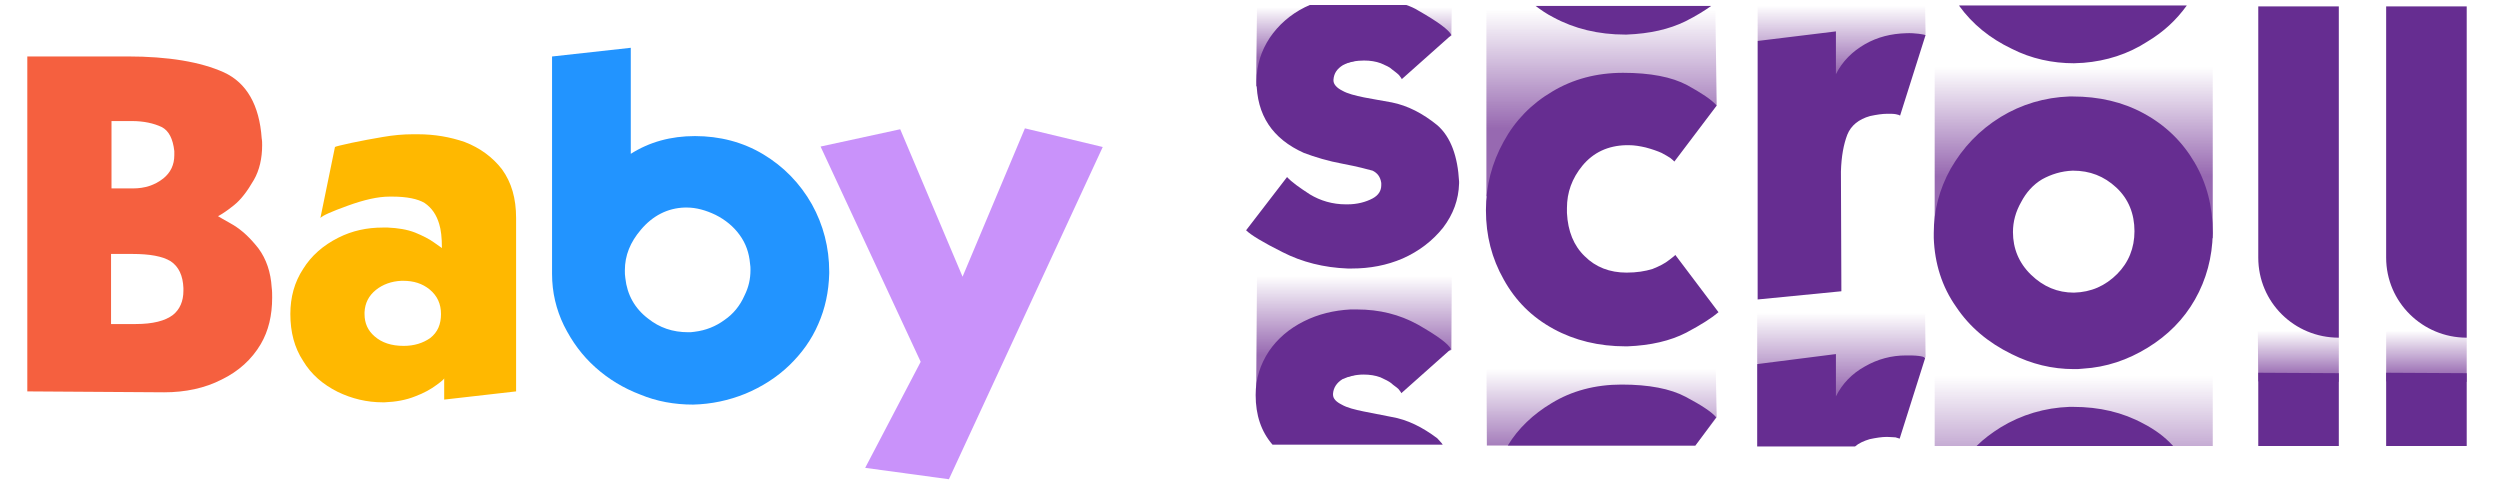
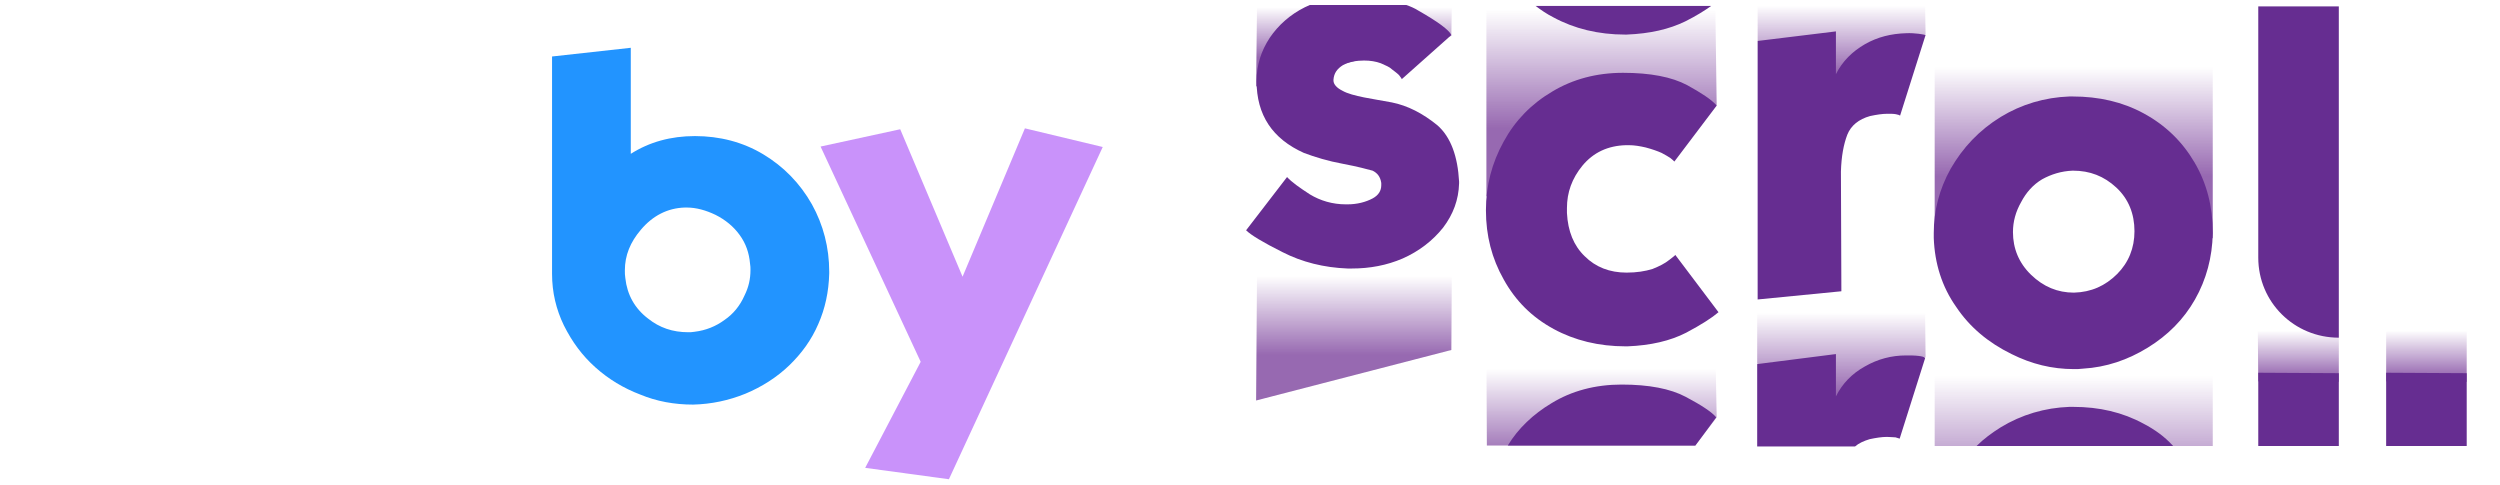
<svg xmlns="http://www.w3.org/2000/svg" width="294" height="57" viewBox="0 0 294 57" fill="none">
  <path d="M260.22 28.045L243.521 16.591L227.518 28.045V7.439H260.22V28.045Z" fill="url(#paint0_linear_25_2232)" />
  <path d="M201.882 12.417L188.02 10.651L174.8 23.121V0.696H201.721L201.882 12.417Z" fill="url(#paint1_linear_25_2232)" />
  <path d="M201.882 49.079L199.366 52.397H174.854L174.8 40.515H201.721L201.882 49.079Z" fill="url(#paint2_linear_25_2232)" />
  <path d="M260.22 43.727H227.518V52.451H260.22V43.727Z" fill="url(#paint3_linear_25_2232)" />
  <path d="M170.679 4.228L147.718 10.169L147.825 0.642L170.732 0.696L170.679 4.228Z" fill="url(#paint4_linear_25_2232)" />
  <path d="M170.679 41.158L147.718 47.099L147.825 32.113L170.732 32.166L170.679 41.158Z" fill="url(#paint5_linear_25_2232)" />
  <path d="M226.448 4.068L215.851 9.42L206.699 4.817V0.749H226.394L226.448 4.068Z" fill="url(#paint6_linear_25_2232)" />
  <path d="M226.448 42.014L215.851 47.366L206.645 42.763V36.876H226.394L226.448 42.014Z" fill="url(#paint7_linear_25_2232)" />
  <path d="M275.045 44.904L265.572 44.851L265.518 38.963H275.045V44.904Z" fill="url(#paint8_linear_25_2232)" />
-   <path d="M19.321 46.135L3.211 46.028V6.637H14.986C19.803 6.637 23.603 7.279 26.332 8.51C29.009 9.741 30.507 12.363 30.775 16.27C30.828 16.538 30.828 16.859 30.828 17.073C30.828 18.625 30.507 20.017 29.865 21.141C29.062 22.532 28.313 23.496 27.51 24.138C26.707 24.78 26.065 25.208 25.637 25.422C25.744 25.476 26.332 25.851 27.403 26.439C28.473 27.082 29.437 27.991 30.4 29.222C31.31 30.453 31.845 32.005 31.952 33.825C32.006 34.2 32.006 34.628 32.006 35.003C32.006 37.09 31.578 38.91 30.668 40.462C29.597 42.282 28.045 43.673 26.065 44.636C24.084 45.653 21.783 46.135 19.321 46.135ZM15.521 14.236H13.113V22.158H15.628C17.02 22.158 18.197 21.783 19.214 20.98C20.07 20.284 20.499 19.375 20.499 18.251C20.499 18.09 20.499 17.93 20.499 17.769C20.338 16.324 19.856 15.361 19 14.932C18.09 14.504 16.913 14.236 15.521 14.236ZM15.575 29.865H13.059V38.107H15.949C17.983 38.107 19.428 37.732 20.338 37.036C21.141 36.394 21.569 35.431 21.569 34.2C21.569 34.093 21.569 33.986 21.569 33.879C21.515 32.434 21.034 31.363 20.07 30.721C19.107 30.132 17.608 29.865 15.575 29.865Z" fill="#F5603F" />
-   <path d="M60.693 25.637V46.028L52.237 46.992V44.476C52.237 44.583 51.916 44.851 51.327 45.279C50.684 45.761 49.828 46.242 48.811 46.617C47.741 47.045 46.563 47.259 45.225 47.313C45.172 47.313 45.118 47.313 45.011 47.313C43.138 47.313 41.372 46.884 39.713 46.082C38 45.225 36.608 44.048 35.645 42.442C34.628 40.89 34.146 39.07 34.146 36.929C34.146 34.949 34.628 33.183 35.645 31.631C36.608 30.079 38 28.848 39.82 27.938C41.425 27.135 43.138 26.761 45.011 26.761C45.225 26.761 45.386 26.761 45.6 26.761C46.777 26.814 47.848 26.975 48.811 27.349C49.721 27.724 50.47 28.099 51.059 28.527L51.969 29.169C51.969 27.938 51.862 27.028 51.648 26.332C51.327 25.262 50.791 24.459 49.935 23.87C49.132 23.389 47.848 23.121 46.135 23.121C46.028 23.121 45.921 23.121 45.814 23.121C44.422 23.121 42.817 23.496 40.89 24.192C38.963 24.887 37.893 25.369 37.679 25.637L39.392 17.287C39.445 17.234 40.087 17.073 41.318 16.805C42.549 16.538 43.78 16.324 45.011 16.11C46.242 15.896 47.42 15.789 48.544 15.789C48.758 15.789 48.918 15.789 49.132 15.789C51.113 15.789 52.932 16.11 54.645 16.698C56.465 17.394 57.963 18.518 59.034 19.91C60.158 21.462 60.693 23.335 60.693 25.637ZM51.862 36.929C51.862 35.752 51.434 34.789 50.524 34.039C49.668 33.344 48.651 33.022 47.42 33.022C47.366 33.022 47.313 33.022 47.206 33.022C46.028 33.076 45.011 33.451 44.208 34.093C43.352 34.789 42.924 35.645 42.87 36.715C42.87 36.769 42.87 36.876 42.87 36.929C42.87 38 43.245 38.856 44.048 39.552C44.904 40.301 46.028 40.676 47.473 40.676C48.704 40.676 49.721 40.355 50.577 39.766C51.487 39.07 51.862 38.107 51.862 36.929Z" fill="#FFB800" />
  <path d="M64.975 6.637L74.18 5.62V18.09C76.375 16.698 78.89 16.003 81.727 16.003C84.617 16.003 87.347 16.698 89.755 18.144C92.163 19.589 94.09 21.569 95.482 24.031C96.82 26.439 97.516 29.115 97.516 31.952C97.516 32.006 97.516 32.059 97.516 32.166C97.462 34.307 97.034 36.287 96.231 38.107C95.428 39.98 94.251 41.586 92.806 42.977C91.361 44.369 89.594 45.493 87.668 46.296C85.687 47.099 83.653 47.527 81.513 47.58C79.318 47.58 77.231 47.206 75.304 46.403C73.324 45.654 71.558 44.583 70.006 43.191C68.454 41.8 67.276 40.194 66.313 38.267C65.403 36.394 64.921 34.361 64.921 32.22V6.637H64.975ZM80.549 24.406C78.516 24.459 76.749 25.369 75.358 27.028C74.127 28.473 73.484 30.025 73.484 31.791C73.484 32.113 73.484 32.38 73.538 32.701C73.752 34.682 74.662 36.287 76.214 37.465C77.552 38.535 79.104 39.07 80.924 39.07C81.138 39.07 81.406 39.07 81.673 39.017C83.011 38.856 84.189 38.375 85.206 37.625C86.222 36.929 87.025 35.966 87.561 34.735C88.042 33.772 88.256 32.808 88.256 31.738C88.256 31.524 88.256 31.256 88.203 30.989C88.096 29.758 87.721 28.634 86.972 27.617C86.276 26.654 85.313 25.851 84.135 25.262C83.011 24.727 81.887 24.406 80.763 24.406C80.656 24.406 80.603 24.406 80.549 24.406Z" fill="#2294FF" />
  <path d="M113.197 32.541L120.53 15.093L129.682 17.287L111.592 56.358L101.744 55.02L108.273 42.549L96.499 17.234L105.865 15.2L113.197 32.541Z" fill="#C992FA" />
  <path d="M290.085 44.904L280.611 44.851V38.963H290.085V44.904Z" fill="url(#paint9_linear_25_2232)" />
  <path d="M169.02 14.718C167.307 13.327 165.541 12.417 163.668 12.042C162.544 11.828 161.473 11.668 160.403 11.453C159.386 11.239 158.476 11.025 157.834 10.651C157.192 10.329 156.817 9.901 156.817 9.473C156.817 9.42 156.817 9.42 156.817 9.366C156.87 8.617 157.245 8.082 157.941 7.653C158.637 7.279 159.493 7.118 160.403 7.118C161.152 7.118 161.794 7.225 162.383 7.439C162.972 7.707 163.4 7.867 163.668 8.135C163.935 8.349 164.256 8.563 164.524 8.831C164.738 9.098 164.845 9.259 164.845 9.313L170.679 4.121C170.411 3.532 169.127 2.569 166.772 1.231C166.344 0.963 165.862 0.749 165.38 0.589H154.034C153.82 0.696 153.659 0.749 153.445 0.856C151.732 1.713 150.341 2.944 149.324 4.442C148.307 5.994 147.772 7.653 147.772 9.527C147.772 13.541 149.645 16.324 153.338 17.983C154.623 18.465 156.175 18.946 157.941 19.267C159.654 19.589 160.831 19.91 161.42 20.07C161.955 20.338 162.33 20.766 162.437 21.515V21.783C162.437 22.425 162.116 22.96 161.42 23.335C160.617 23.763 159.6 24.031 158.476 24.031H158.262C156.71 24.031 155.265 23.603 154.034 22.853C152.803 22.051 151.893 21.408 151.358 20.82L146.541 27.082C147.076 27.617 148.468 28.473 150.823 29.651C153.124 30.828 155.693 31.47 158.476 31.577H158.958C161.099 31.577 163.079 31.203 164.952 30.4C166.879 29.544 168.485 28.313 169.716 26.761C170.893 25.208 171.535 23.496 171.589 21.569V21.355C171.428 18.411 170.625 16.11 169.02 14.718Z" fill="#662D91" />
  <path d="M201.882 12.417L196.904 19C196.797 18.893 196.637 18.732 196.423 18.572C196.155 18.411 195.834 18.197 195.406 17.983C194.924 17.769 194.335 17.555 193.532 17.341C192.837 17.18 192.194 17.073 191.552 17.073C191.445 17.073 191.338 17.073 191.231 17.073C189.09 17.127 187.377 17.93 186.093 19.482C184.862 20.98 184.273 22.639 184.273 24.459C184.273 24.673 184.273 24.834 184.273 25.048C184.38 27.189 185.076 28.901 186.361 30.132C187.645 31.417 189.304 32.059 191.285 32.059C192.462 32.059 193.479 31.898 194.335 31.631C195.138 31.31 195.78 30.989 196.315 30.56C196.797 30.186 197.011 30.025 197.011 29.972L202.096 36.715C201.346 37.358 200.116 38.16 198.296 39.124C196.423 40.087 194.121 40.622 191.392 40.73C191.338 40.73 191.285 40.73 191.177 40.73C188.02 40.73 185.183 40.034 182.721 38.696C180.152 37.304 178.225 35.377 176.834 32.862C175.442 30.4 174.746 27.724 174.746 24.727C174.746 21.837 175.442 19.16 176.834 16.645C178.172 14.183 180.099 12.203 182.561 10.758C184.969 9.313 187.752 8.563 190.856 8.563C194.068 8.563 196.583 9.045 198.403 10.008C200.062 10.918 201.293 11.721 201.882 12.417Z" fill="#662D91" />
  <path d="M216.546 34.253L206.699 35.217V4.817L215.904 3.693V8.724C216.654 7.225 217.831 6.048 219.33 5.191C220.828 4.335 222.434 3.96 224.146 3.907C225.217 3.853 226.287 4.067 226.448 4.121L223.451 13.594C223.397 13.541 223.237 13.487 222.969 13.434C222.701 13.38 222.38 13.38 221.952 13.38C221.363 13.38 220.668 13.487 219.918 13.648C218.58 14.022 217.67 14.772 217.242 15.842C216.814 16.966 216.546 18.358 216.493 20.177C216.493 20.445 216.546 34.253 216.546 34.253Z" fill="#662D91" />
  <path d="M243.361 11.346C243.468 11.346 243.628 11.346 243.735 11.346C246.839 11.346 249.623 11.989 252.085 13.327C254.654 14.718 256.634 16.645 258.079 19.107C259.524 21.569 260.22 24.299 260.22 27.349V27.456C260.166 30.239 259.47 32.862 258.132 35.217C256.794 37.572 254.921 39.445 252.566 40.89C250.211 42.335 247.696 43.191 244.966 43.352C244.592 43.406 244.217 43.406 243.896 43.406C241.327 43.406 238.918 42.817 236.563 41.639C233.834 40.301 231.639 38.482 230.034 36.073C228.375 33.718 227.518 30.989 227.411 27.991C227.411 27.777 227.411 27.617 227.411 27.403C227.411 24.78 228.054 22.265 229.392 19.856C230.837 17.341 232.763 15.307 235.279 13.755C237.741 12.256 240.47 11.453 243.361 11.346ZM243.735 20.07C242.397 20.124 241.22 20.498 240.149 21.087C239.079 21.729 238.276 22.639 237.687 23.763C237.045 24.887 236.724 26.065 236.724 27.296C236.724 29.222 237.42 30.935 238.865 32.327C240.31 33.718 241.969 34.414 243.896 34.414C245.93 34.36 247.589 33.611 248.98 32.22C250.318 30.882 251.014 29.169 251.014 27.189C251.014 25.155 250.318 23.389 248.873 22.051C247.428 20.712 245.769 20.07 243.789 20.07C243.842 20.07 243.789 20.07 243.735 20.07Z" fill="#662D91" />
  <path d="M265.572 30.293V0.749H275.045V39.712C269.8 39.712 265.572 35.538 265.572 30.293Z" fill="#662D91" />
  <path d="M180.58 0.696C181.223 1.177 181.918 1.659 182.668 2.034C185.13 3.372 187.966 4.067 191.124 4.067H191.285C194.068 3.96 196.316 3.425 198.189 2.515C199.473 1.873 200.49 1.231 201.239 0.696H180.58Z" fill="#662D91" />
-   <path d="M230.408 0.696C231.961 2.836 233.994 4.496 236.563 5.727C238.865 6.904 241.38 7.439 243.896 7.439C244.27 7.439 244.645 7.386 245.02 7.386C247.696 7.172 250.265 6.369 252.566 4.87C254.439 3.746 255.938 2.355 257.169 0.642H230.408V0.696Z" fill="#662D91" />
-   <path d="M163.614 49.025C162.49 48.811 161.42 48.597 160.349 48.383C159.332 48.169 158.423 47.955 157.78 47.58C157.138 47.259 156.763 46.884 156.763 46.403C156.763 46.403 156.763 46.349 156.763 46.296C156.817 45.6 157.192 45.011 157.887 44.583C158.583 44.262 159.44 44.048 160.349 44.048C161.099 44.048 161.741 44.155 162.33 44.369C162.918 44.636 163.347 44.851 163.614 45.065C163.882 45.332 164.203 45.493 164.47 45.761C164.685 46.028 164.792 46.189 164.792 46.242L170.625 41.051C170.358 40.462 169.073 39.498 166.718 38.16C164.578 36.983 162.223 36.394 159.6 36.394H158.797C156.87 36.501 155.051 36.929 153.338 37.786C151.625 38.642 150.234 39.82 149.217 41.318C148.2 42.87 147.665 44.529 147.665 46.456C147.665 48.811 148.307 50.738 149.645 52.29H169.662C169.501 52.022 169.234 51.808 169.02 51.541C167.307 50.256 165.541 49.346 163.614 49.025Z" fill="#662D91" />
  <path d="M198.242 46.67C196.423 45.707 193.907 45.225 190.696 45.225C187.592 45.225 184.808 45.974 182.454 47.42C180.313 48.704 178.546 50.363 177.315 52.397H199.366L201.828 49.079C201.293 48.437 200.062 47.634 198.242 46.67Z" fill="#662D91" />
  <path d="M225.592 41.853C225.163 41.8 224.682 41.8 224.146 41.8C222.434 41.8 220.828 42.228 219.33 43.084C217.777 43.941 216.654 45.118 215.904 46.617V41.639L206.645 42.817V52.504H218.152C218.58 52.129 219.169 51.862 219.865 51.648C220.614 51.487 221.31 51.38 221.899 51.38C222.327 51.38 222.701 51.434 222.916 51.434C223.183 51.541 223.344 51.541 223.397 51.594L226.394 42.121C226.287 41.96 226.02 41.907 225.592 41.853Z" fill="#662D91" />
  <path d="M252.085 49.828C249.623 48.49 246.893 47.848 243.789 47.848H243.361C240.47 47.955 237.741 48.758 235.279 50.256C234.262 50.898 233.299 51.594 232.442 52.451H255.563C254.6 51.38 253.423 50.524 252.085 49.828Z" fill="#662D91" />
  <path d="M265.572 43.834V52.45H275.045V43.887L265.572 43.834Z" fill="#662D91" />
-   <path d="M280.611 30.293V0.749H290.085V39.712C284.893 39.712 280.611 35.538 280.611 30.293Z" fill="#662D91" />
  <path d="M280.611 43.834V52.45H290.085V43.887L280.611 43.834Z" fill="#662D91" />
  <defs>
    <linearGradient id="paint0_linear_25_2232" x1="243.869" y1="7.896" x2="243.869" y2="25.845" gradientUnits="userSpaceOnUse">
      <stop stop-color="#6D2C91" stop-opacity="0" />
      <stop offset="0.713" stop-color="#6D2C91" stop-opacity="0.71" />
    </linearGradient>
    <linearGradient id="paint1_linear_25_2232" x1="188.34" y1="1.158" x2="188.34" y2="20.71" gradientUnits="userSpaceOnUse">
      <stop stop-color="#6D2C91" stop-opacity="0" />
      <stop offset="0.713" stop-color="#6D2C91" stop-opacity="0.71" />
    </linearGradient>
    <linearGradient id="paint2_linear_25_2232" x1="188.34" y1="43.423" x2="188.34" y2="58.007" gradientUnits="userSpaceOnUse">
      <stop stop-color="#6D2C91" stop-opacity="0" />
      <stop offset="0.713" stop-color="#6D2C91" stop-opacity="0.71" />
    </linearGradient>
    <linearGradient id="paint3_linear_25_2232" x1="243.869" y1="44.223" x2="243.869" y2="65.038" gradientUnits="userSpaceOnUse">
      <stop stop-color="#6D2C91" stop-opacity="0" />
      <stop offset="0.713" stop-color="#6D2C91" stop-opacity="0.71" />
    </linearGradient>
    <linearGradient id="paint4_linear_25_2232" x1="159.218" y1="0.833" x2="159.218" y2="9.132" gradientUnits="userSpaceOnUse">
      <stop stop-color="#6D2C91" stop-opacity="0" />
      <stop offset="0.713" stop-color="#6D2C91" stop-opacity="0.71" />
    </linearGradient>
    <linearGradient id="paint5_linear_25_2232" x1="159.218" y1="32.442" x2="159.218" y2="45.477" gradientUnits="userSpaceOnUse">
      <stop stop-color="#6D2C91" stop-opacity="0" />
      <stop offset="0.713" stop-color="#6D2C91" stop-opacity="0.71" />
    </linearGradient>
    <linearGradient id="paint6_linear_25_2232" x1="216.567" y1="0.653" x2="216.567" y2="11.555" gradientUnits="userSpaceOnUse">
      <stop stop-color="#6D2C91" stop-opacity="0" />
      <stop offset="0.713" stop-color="#6D2C91" stop-opacity="0.71" />
    </linearGradient>
    <linearGradient id="paint7_linear_25_2232" x1="216.55" y1="36.755" x2="216.55" y2="49.989" gradientUnits="userSpaceOnUse">
      <stop stop-color="#6D2C91" stop-opacity="0" />
      <stop offset="0.713" stop-color="#6D2C91" stop-opacity="0.71" />
    </linearGradient>
    <linearGradient id="paint8_linear_25_2232" x1="270.279" y1="38.866" x2="270.279" y2="46.377" gradientUnits="userSpaceOnUse">
      <stop stop-color="#6D2C91" stop-opacity="0" />
      <stop offset="0.713" stop-color="#6D2C91" stop-opacity="0.71" />
    </linearGradient>
    <linearGradient id="paint9_linear_25_2232" x1="285.353" y1="38.866" x2="285.353" y2="46.377" gradientUnits="userSpaceOnUse">
      <stop stop-color="#6D2C91" stop-opacity="0" />
      <stop offset="0.713" stop-color="#6D2C91" stop-opacity="0.71" />
    </linearGradient>
  </defs>
</svg>